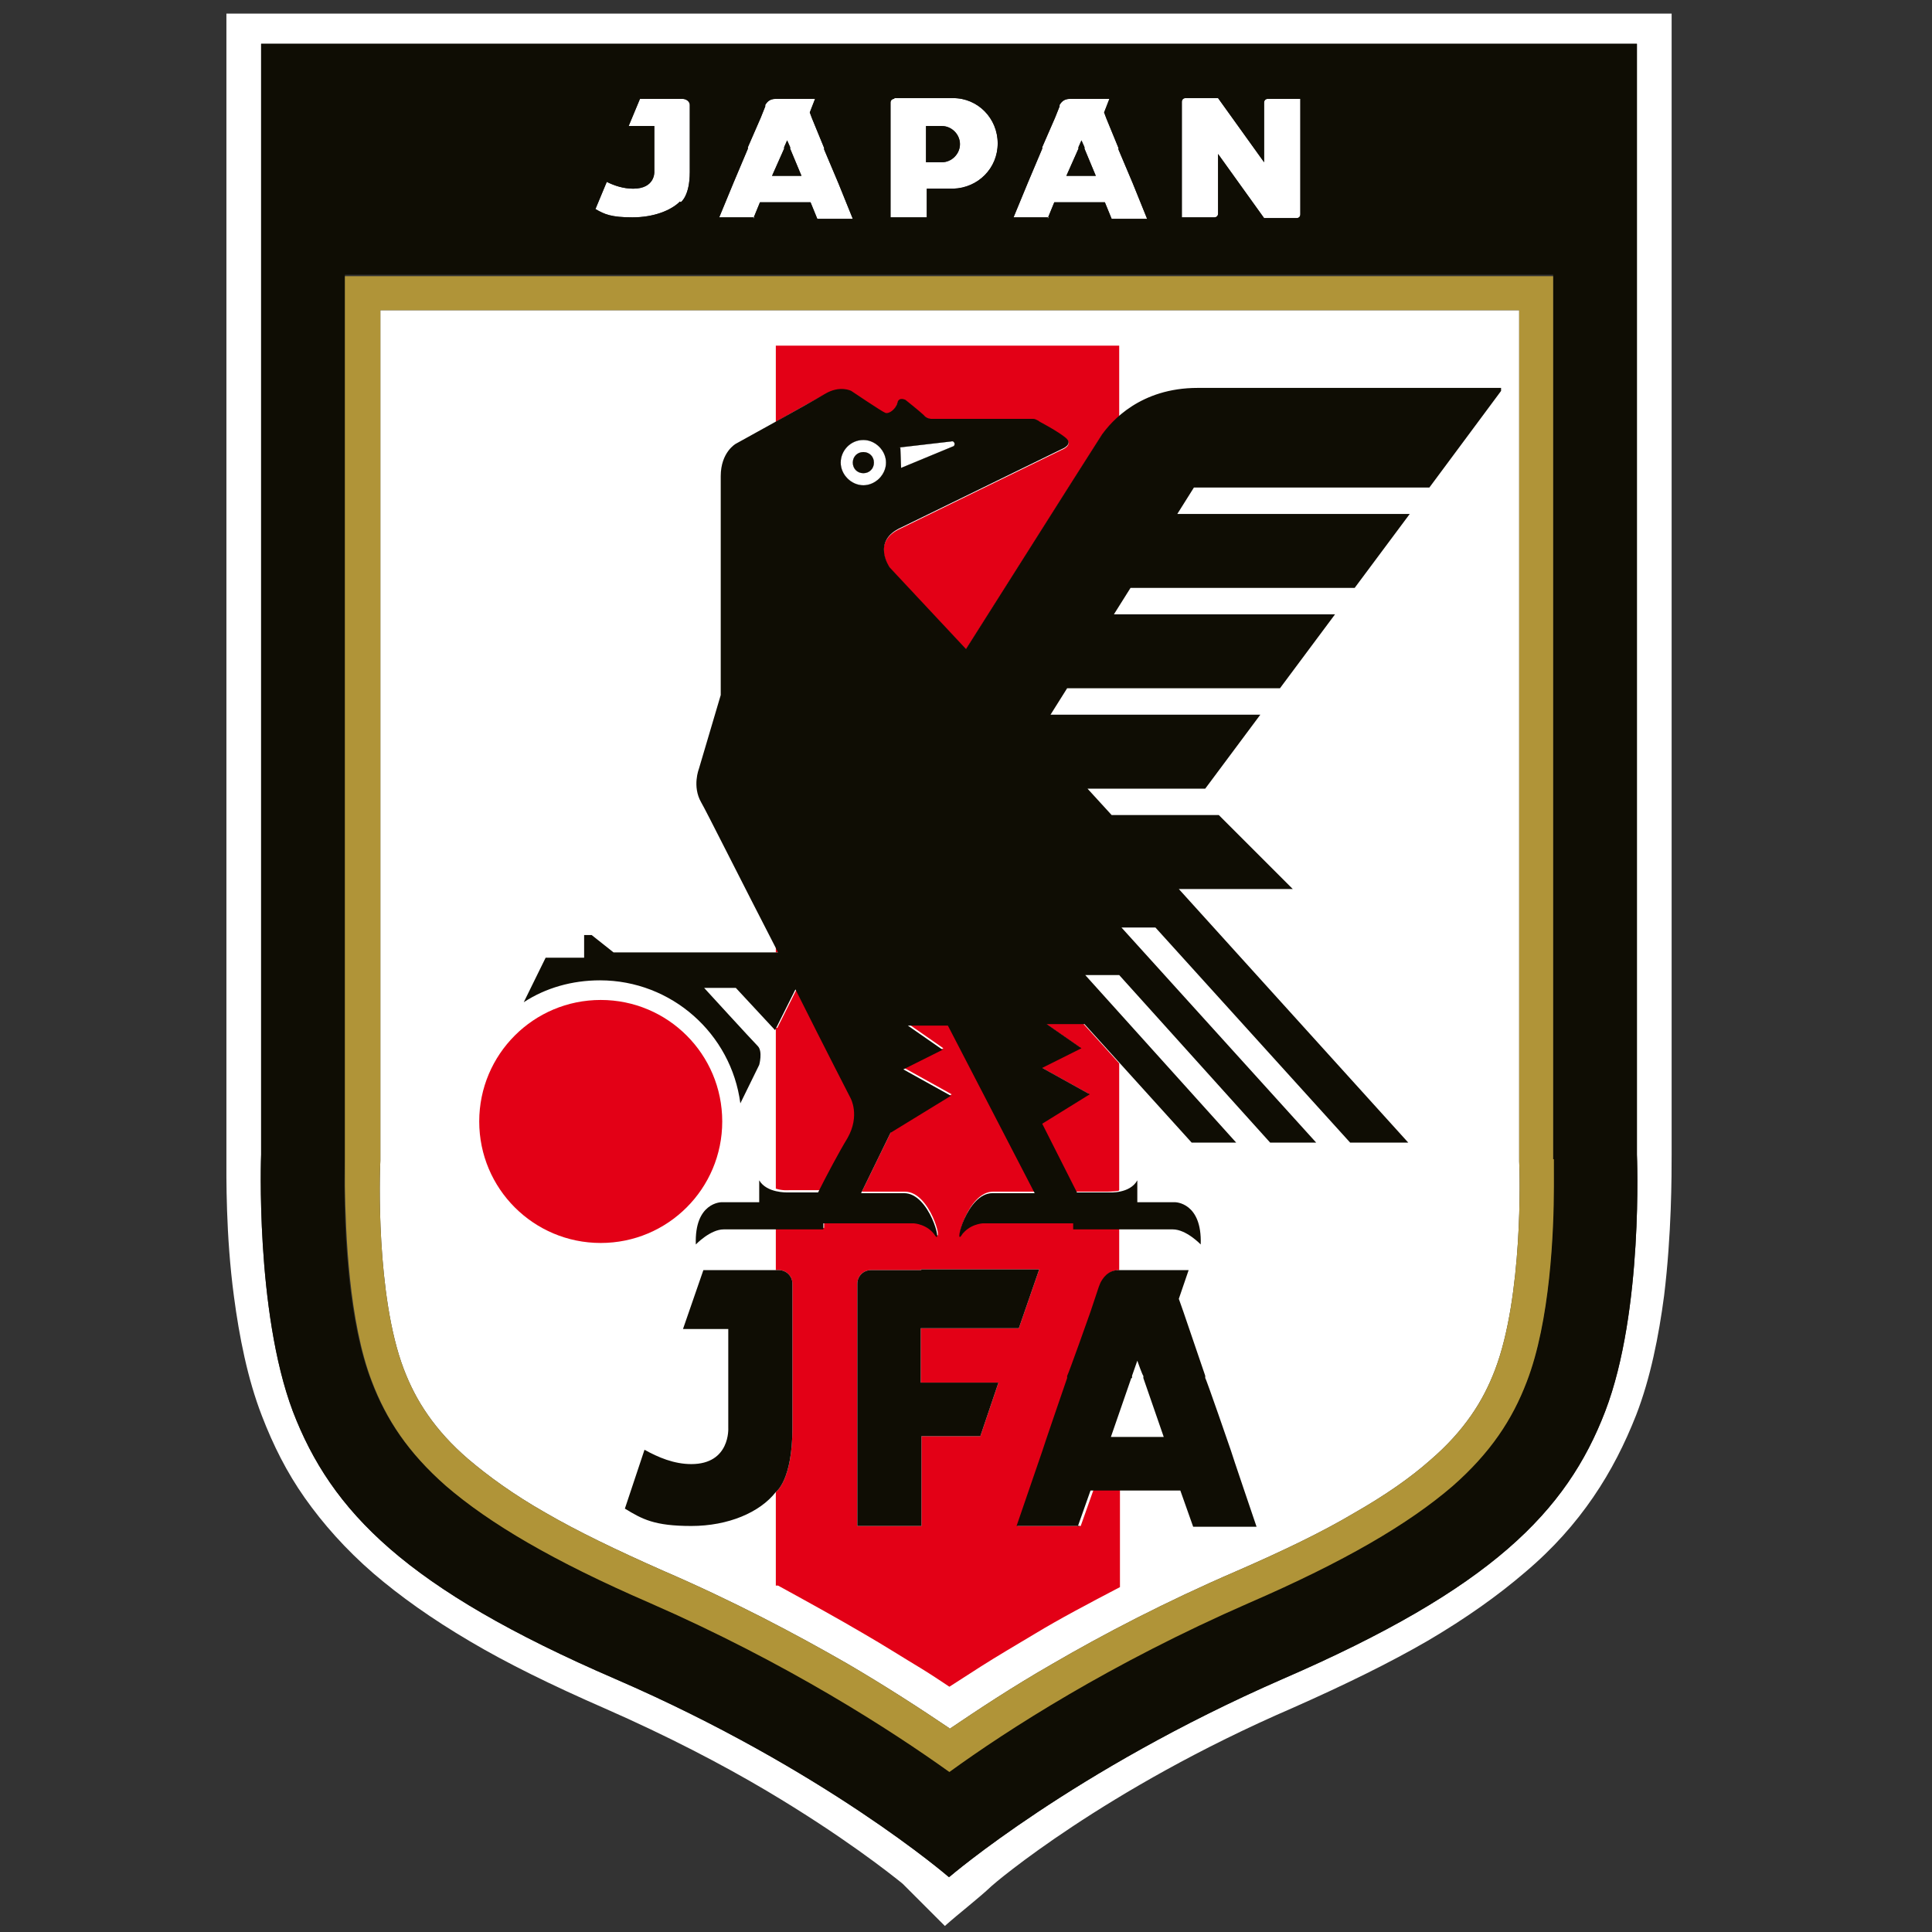
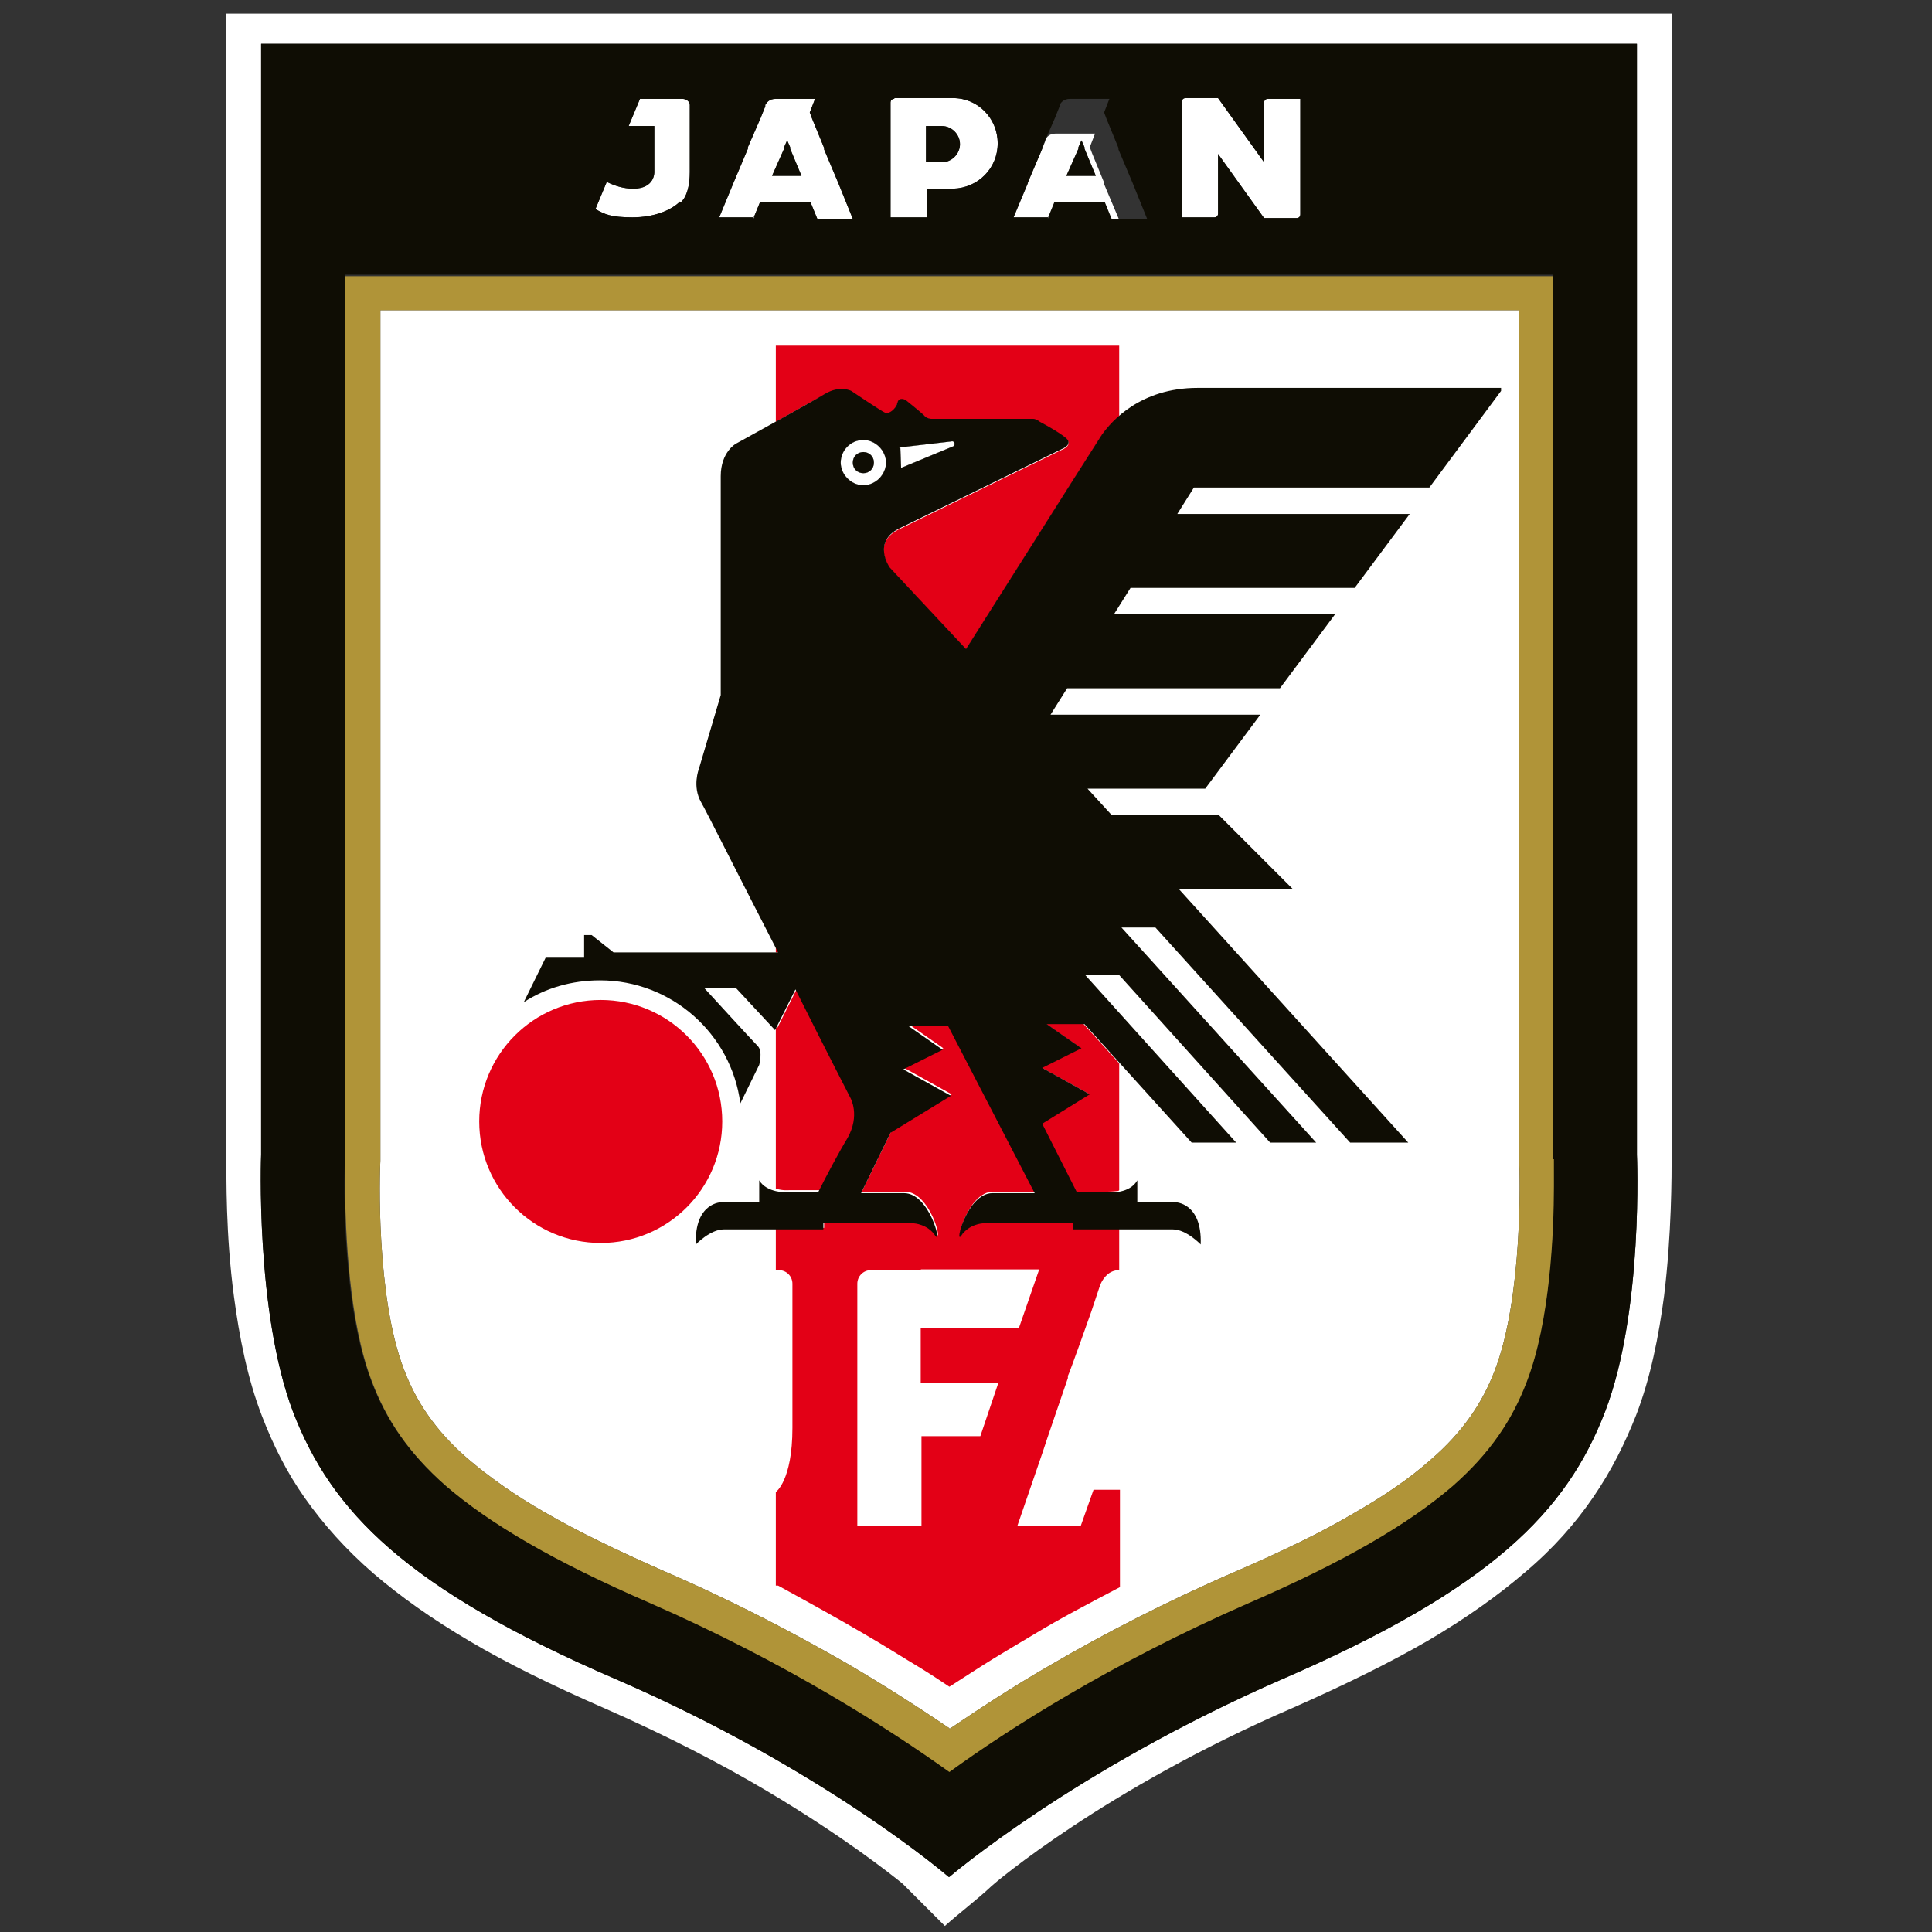
<svg xmlns="http://www.w3.org/2000/svg" id="Livello_1" version="1.1" viewBox="0 0 256 256">
  <rect x="0" y="0" width="256" height="256" fill="#333333" stroke="none" />
  <defs>
    <style>
      .st0 {
        fill: #fff;
      }

      .st0, .st1, .st2, .st3 {
        fill-rule: evenodd;
      }

      .st1 {
        fill: #0f0d04;
      }

      .st2 {
        fill: #b09438;
      }

      .st3 {
        fill: #e30016;
      }
    </style>
  </defs>
  <g>
    <path class="st0" d="M125.8,229.1c3.7-2.5,8.2-5.5,13.6-8.6,6.7-3.9,14.9-8.2,24.4-12.3,6.2-2.7,11.4-5.2,15.6-7.7,4.2-2.4,7.5-4.7,10.2-7.1,2.2-1.9,3.9-3.8,5.3-5.8,1.4-2,2.4-4,3.2-6.1,3.7-9.7,3.3-26,3.2-27.6V41.1H50.4v112.7c-.1,1.6-.6,17.9,3.1,27.6.8,2.1,1.8,4.1,3.2,6.1,1.4,2,3.1,3.9,5.3,5.8,2.7,2.3,6,4.7,10.2,7.1,4.3,2.5,9.5,5,15.6,7.7,9.5,4.1,17.6,8.4,24.4,12.3,5.3,3.1,9.9,6.1,13.6,8.6h0ZM114.4,58.3c-1.7,0-3,1.4-3,3s1.4,3,3,3,3-1.4,3-3-1.4-3-3-3ZM119.3,59.3c0,.1.1,2.7.1,2.7l7-2.9s.2-.3,0-.5c-.1-.2-.4-.1-.4-.1l-6.9.8ZM114.4,59.9c-.8,0-1.4.6-1.4,1.4s.6,1.4,1.4,1.4,1.4-.6,1.4-1.4-.6-1.4-1.4-1.4Z" />
    <path class="st0" d="M171.3,226.3c-25,10.8-39.6,23.3-39.9,23.6-1.8,1.7-4.3,3.6-6.2,5.3l-5.6-5.6c-1.6-1.3-7.9-6.3-18-12.3-5.9-3.5-13.2-7.3-21.4-10.9-7.1-3.1-13-6-17.9-8.9-5.1-3-9.3-6-12.8-9-3.7-3.2-6.7-6.6-9.1-10-2.4-3.4-4.2-7-5.7-10.9-1.9-4.9-3-10.5-3.7-15.8-1.1-8.2-1-15.9-1-18.8V1.8h191.5v151.1c0,2.9,0,10.6-1,18.8-.7,5.3-1.8,10.9-3.7,15.8-1.5,3.8-3.3,7.4-5.7,10.9-2.4,3.5-5.3,6.8-9.1,10-3.5,3-7.7,6-12.8,9-5,2.9-10.9,5.8-17.9,8.9ZM125.8,248.7s16.4-14.1,44.1-26.2c27.7-12,37.7-22.2,42.8-35.5,5.1-13.3,4.2-34,4.2-34V5.8H34.6v147.2s-.8,20.7,4.2,34c5.1,13.3,15,23.5,42.8,35.5,27.7,12,44.1,26.2,44.1,26.2Z" />
-     <path class="st0" d="M100,28.8h-4.7l1.9-4.6h0c0,0,1.9-4.5,1.9-4.5v-.2c0,0,1.7-3.9,1.7-3.9h0l.6-1.5h0s0-.2,0-.2c.2-.3.5-.8,1.4-.8h5.2l-.7,1.8.3.8h0l1.6,3.9v.2c0,0,1.9,4.5,1.9,4.5h0c0,0,1.9,4.7,1.9,4.7h-4.7l-.9-2.2h-6.7l-.9,2.2ZM157.1,13h4.3l6.1,8.5v-7.9c0-.3.2-.5.5-.5h4.3v15.3c0,.3-.2.5-.5.5h-4.3l-6.1-8.5v7.9c0,.3-.2.5-.5.5h-4.3v-15.3c0-.3.2-.5.5-.5ZM118.5,13h7.8c3.3,0,5.9,2.7,5.9,6s-2.6,5.9-5.9,6h-.1s-.1,0-.1,0h-3.3v3.8h-4.8v-15.2c0-.3.2-.5.5-.5ZM122.7,16.6v4.9h2.1c1.3,0,2.4-1.1,2.4-2.4s-1.1-2.4-2.4-2.4h-2.1ZM139,28.8h-4.7l1.9-4.6h0c0,0,1.9-4.5,1.9-4.5v-.2c0,0,1.7-3.9,1.7-3.9h0l.6-1.5h0s0-.2,0-.2c.2-.3.5-.8,1.4-.8h5.2l-.7,1.8.3.8h0l1.6,3.9v.2c0,0,1.9,4.5,1.9,4.5h0c0,0,1.9,4.7,1.9,4.7h-4.7l-.9-2.2h-6.7l-.9,2.2ZM143.3,18.6l-.4.9v.2c0,0-1.6,3.6-1.6,3.6h3.9l-1.5-3.6v-.2c0,0-.4-.9-.4-.9ZM90.1,26.7c-1.2,1.2-3.5,2.1-6.3,2.1s-3.7-.4-4.9-1.1l1.5-3.6c1,.5,2.2.9,3.5.9,2.9,0,2.8-2.2,2.8-2.2v-6.1h-3.4l1.5-3.6h5.6c.6,0,1,.4,1,.8v8.9c0,3.2-1.2,4-1.2,4h0ZM104.3,18.6l-.4.9v.2c0,0-1.6,3.6-1.6,3.6h3.9l-1.5-3.6v-.2c0,0-.4-.9-.4-.9Z" />
+     <path class="st0" d="M100,28.8h-4.7l1.9-4.6h0c0,0,1.9-4.5,1.9-4.5v-.2c0,0,1.7-3.9,1.7-3.9h0l.6-1.5h0s0-.2,0-.2c.2-.3.5-.8,1.4-.8h5.2l-.7,1.8.3.8h0l1.6,3.9v.2c0,0,1.9,4.5,1.9,4.5h0c0,0,1.9,4.7,1.9,4.7h-4.7l-.9-2.2h-6.7l-.9,2.2ZM157.1,13h4.3l6.1,8.5v-7.9c0-.3.2-.5.5-.5h4.3v15.3c0,.3-.2.5-.5.5h-4.3l-6.1-8.5v7.9c0,.3-.2.5-.5.5h-4.3v-15.3c0-.3.2-.5.5-.5ZM118.5,13h7.8c3.3,0,5.9,2.7,5.9,6s-2.6,5.9-5.9,6h-.1s-.1,0-.1,0h-3.3v3.8h-4.8v-15.2c0-.3.2-.5.5-.5ZM122.7,16.6v4.9h2.1c1.3,0,2.4-1.1,2.4-2.4s-1.1-2.4-2.4-2.4h-2.1ZM139,28.8h-4.7h0c0,0,1.9-4.5,1.9-4.5v-.2c0,0,1.7-3.9,1.7-3.9h0l.6-1.5h0s0-.2,0-.2c.2-.3.5-.8,1.4-.8h5.2l-.7,1.8.3.8h0l1.6,3.9v.2c0,0,1.9,4.5,1.9,4.5h0c0,0,1.9,4.7,1.9,4.7h-4.7l-.9-2.2h-6.7l-.9,2.2ZM143.3,18.6l-.4.9v.2c0,0-1.6,3.6-1.6,3.6h3.9l-1.5-3.6v-.2c0,0-.4-.9-.4-.9ZM90.1,26.7c-1.2,1.2-3.5,2.1-6.3,2.1s-3.7-.4-4.9-1.1l1.5-3.6c1,.5,2.2.9,3.5.9,2.9,0,2.8-2.2,2.8-2.2v-6.1h-3.4l1.5-3.6h5.6c.6,0,1,.4,1,.8v8.9c0,3.2-1.2,4-1.2,4h0ZM104.3,18.6l-.4.9v.2c0,0-1.6,3.6-1.6,3.6h3.9l-1.5-3.6v-.2c0,0-.4-.9-.4-.9Z" />
    <path class="st0" d="M114.4,58.3c-1.7,0-3,1.4-3,3s1.4,3,3,3,3-1.4,3-3-1.4-3-3-3ZM119.3,59.3c0,.1.1,2.7.1,2.7l7-2.9s.2-.3,0-.5c-.1-.2-.4-.1-.4-.1l-6.9.8ZM114.4,59.9c-.8,0-1.4.6-1.4,1.4s.6,1.4,1.4,1.4,1.4-.6,1.4-1.4-.6-1.4-1.4-1.4Z" />
  </g>
  <path class="st3" d="M79.6,132.5c8.9,0,16.1,7.2,16.1,16.1s-7.2,16.1-16.1,16.1-16.1-7.2-16.1-16.1,7.2-16.1,16.1-16.1h0Z" />
  <path class="st3" d="M102.8,45.7v10.2c2.6-1.5,5.5-3.1,6.5-3.6,2-1.2,3.5-.4,3.5-.4,0,0,4,2.7,4.5,2.9.5.2,1.4-.5,1.6-1.3.2-.8,1.1-.4,1.1-.4,0,0,2,1.6,2.4,2,.4.4,1,.5,1,.5h13.5c.4,0,.9.4.9.4,0,0,2.3,1.2,3.4,2.1,1.1.9-.5,1.5-.5,1.5l-21.3,10.4c-4.1,1.8-1.5,5.3-1.5,5.3l10.1,10.8,13.8-21.8,4.2-6.6c.4-.6,1.2-1.5,2.3-2.5v-9.4h-45.5ZM122.1,168.3h-6.7c-1,0-1.8.8-1.8,1.8v32.1h8.5v-11.9h7.8l2.4-7.1h-10.3v-7.2h13l2.7-7.8h-15.7ZM102.8,125.4v.8h.4l-.4-.8ZM102.8,136.2v21.3c.9.3,1.8.2,1.8.2h4.1c1.1-2.1,2.8-5.3,3.9-7.2,1.7-2.9.4-5.3.4-5.3,0,0-3.3-6.6-7.3-14.4h0s-2.7,5.4-2.7,5.4h-.1ZM102.8,162.7v5.6h.4c1,0,1.8.8,1.8,1.8v19.1c0,7-2.2,8.5-2.2,8.5v12.4h.3c4.2,2.3,8,4.4,11.4,6.4,2.6,1.5,5.1,3.1,7.6,4.6,1.3.8,2.5,1.6,3.7,2.4,1.4-.9,2.8-1.8,4.2-2.7,2.2-1.4,4.6-2.8,7.1-4.3,3.3-2,7.1-4,11.3-6.2v-12.9h-3.5l-1.7,4.8h-8.4l3.4-9.9h0c0-.1,3.3-9.7,3.3-9.7v-.3c.1,0,3.1-8.5,3.1-8.5h0l1.1-3.3h0s.2-.5.2-.5c.3-.6,1-1.7,2.4-1.7v-5.6h-6v-.8h-12s-1.8.1-2.8,1.6c-1,1.5.7-5.6,4.1-5.6h5.6l-11.5-22.2h-5.3l4.6,3.2-5.2,2.6,6.3,3.5-8,4.9-3.9,8h5.7c3.4,0,5.1,7.1,4.1,5.6-1-1.5-2.8-1.6-2.8-1.6h-12v.8h-6.5ZM148.3,157.7v-16.8l-4.8-5.3h-5l4.6,3.2-5.2,2.6,6.3,3.5-6.3,3.9,4.6,9.1h4.3s.6,0,1.4-.1h0Z" />
  <path class="st1" d="M125.8,234.7c7.7-5.5,21.4-14.4,39.7-22.4,12.7-5.5,21.2-10.5,27-15.5,5-4.4,7.9-8.8,9.8-13.8,4.3-11.1,3.5-29.5,3.5-29.6v-.4s0-116.6,0-116.6H45.7v117c0,0-.8,18.5,3.5,29.6,1.9,5,4.8,9.4,9.8,13.8,5.8,5,14.3,10,27,15.5,18.3,8,32,16.8,39.7,22.4h0ZM100,28.8h-4.7l1.9-4.6h0c0,0,1.9-4.5,1.9-4.5v-.2c0,0,1.7-3.9,1.7-3.9h0l.6-1.5h0s0-.2,0-.2c.2-.3.5-.8,1.4-.8h5.2l-.7,1.8.3.8h0l1.6,3.9v.2c0,0,1.9,4.5,1.9,4.5h0c0,0,1.9,4.7,1.9,4.7h-4.7l-.9-2.2h-6.7l-.9,2.2ZM157.1,13h4.3l6.1,8.5v-7.9c0-.3.2-.5.5-.5h4.3v15.3c0,.3-.2.5-.5.5h-4.3l-6.1-8.5v7.9c0,.3-.2.5-.5.5h-4.3v-15.3c0-.3.2-.5.5-.5ZM118.5,13h7.8c3.3,0,5.9,2.7,5.9,6s-2.6,5.9-5.9,6h-.1s-.1,0-.1,0h-3.3v3.8h-4.8v-15.2c0-.3.2-.5.5-.5ZM122.7,16.6v4.9h2.1c1.3,0,2.4-1.1,2.4-2.4s-1.1-2.4-2.4-2.4h-2.1ZM139,28.8h-4.7l1.9-4.6h0c0,0,1.9-4.5,1.9-4.5v-.2c0,0,1.7-3.9,1.7-3.9h0l.6-1.5h0s0-.2,0-.2c.2-.3.5-.8,1.4-.8h5.2l-.7,1.8.3.8h0l1.6,3.9v.2c0,0,1.9,4.5,1.9,4.5h0c0,0,1.9,4.7,1.9,4.7h-4.7l-.9-2.2h-6.7l-.9,2.2ZM143.3,18.6l-.4.9v.2c0,0-1.6,3.6-1.6,3.6h3.9l-1.5-3.6v-.2c0,0-.4-.9-.4-.9ZM90.1,26.7c-1.2,1.2-3.5,2.1-6.3,2.1s-3.7-.4-4.9-1.1l1.5-3.6c1,.5,2.2.9,3.5.9,2.9,0,2.8-2.2,2.8-2.2v-6.1h-3.4l1.5-3.6h5.6c.6,0,1,.4,1,.8v8.9c0,3.2-1.2,4-1.2,4h0ZM104.3,18.6l-.4.9v.2c0,0-1.6,3.6-1.6,3.6h3.9l-1.5-3.6v-.2c0,0-.4-.9-.4-.9ZM125.8,248.7s16.4-14.1,44.1-26.2c27.7-12,37.7-22.2,42.8-35.5,5.1-13.3,4.2-34,4.2-34V5.8H34.6v147.2s-.8,20.7,4.2,34c5.1,13.3,15,23.5,42.8,35.5,27.7,12,44.1,26.2,44.1,26.2Z" />
  <path class="st1" d="M198.9,51.4h-40.2c-7.6,0-11.4,4.4-12.7,6.2l-4.2,6.6-13.8,21.8-10.1-10.8s-2.5-3.5,1.5-5.3l21.3-10.4s1.6-.6.5-1.5c-1.1-.9-3.4-2.1-3.4-2.1,0,0-.5-.4-.9-.4h-13.5s-.6,0-1-.5c-.4-.4-2.4-2-2.4-2,0,0-.9-.5-1.1.4-.2.8-1.1,1.5-1.6,1.3-.5-.2-4.5-2.9-4.5-2.9,0,0-1.5-.8-3.5.4-2,1.2-11.8,6.6-11.8,6.6,0,0-2,1.1-2,4.3v29l-2.9,9.8s-.9,2.3.3,4.4c.6,1,5.4,10.6,10.2,19.9h-21.8l-2.9-2.3h-1v3h-5.1l-2.9,5.9c2.9-1.9,6.4-2.9,10.1-2.9,9.5,0,17.4,7.1,18.6,16.3h0s2.5-5.1,2.5-5.1h0s0,0,0,0c0,0,.5-1.8-.2-2.5-.7-.7-7.1-7.7-7.1-7.7h4.2l5.2,5.6,2.7-5.4h0c3.9,7.8,7.3,14.4,7.3,14.4,0,0,1.3,2.3-.4,5.3-1.1,1.8-2.8,5-3.9,7.2h-4.1s-2.7.1-3.7-1.6v2.9h-5s-3.6,0-3.4,5.6c0,0,1.9-2,3.7-2h13.2v-.8h12s1.8.1,2.8,1.6c1,1.5-.7-5.6-4.1-5.6h-5.7l3.9-8,8-4.9-6.3-3.5,5.2-2.6-4.6-3.2h5.3l11.5,22.2h-5.6c-3.4,0-5.1,7.1-4.1,5.6,1-1.5,2.8-1.6,2.8-1.6h12v.8h13.2c1.8,0,3.7,2,3.7,2,.2-5.6-3.4-5.6-3.4-5.6h-5v-2.9c-1,1.8-3.7,1.6-3.7,1.6h-4.3l-4.6-9.1,6.3-3.9-6.3-3.5,5.2-2.6-4.6-3.2h5l14.2,15.7h5.9l-20-22.2h4.5l20,22.2h6.1l-25.8-28.5h4.5l25.8,28.5h7.7l-30.4-33.6h15.1l-9.8-9.8h-14.2l-3.2-3.5h15.6l7.3-9.8h-27.8l2.2-3.5h28.2l7.3-9.8h-29.3l2.2-3.5h29.7l7.3-9.8h-30.8l2.2-3.5h31.2l9.5-12.8ZM114.4,58.3c-1.7,0-3,1.4-3,3s1.4,3,3,3,3-1.4,3-3-1.4-3-3-3ZM119.3,59.3c0,.1.1,2.7.1,2.7l7-2.9s.2-.3,0-.5c-.1-.2-.4-.1-.4-.1l-6.9.8ZM114.4,59.9c-.8,0-1.4.6-1.4,1.4s.6,1.4,1.4,1.4,1.4-.6,1.4-1.4-.6-1.4-1.4-1.4Z" />
-   <path class="st1" d="M102.8,197.7c-2.1,2.7-6.3,4.5-11.2,4.5s-6.5-.9-8.8-2.3l2.6-7.8h0c1.8,1,3.9,1.9,6.2,1.9,5.2,0,4.9-4.8,4.9-4.8v-13.1h-6l2.7-7.8h10c1,0,1.8.8,1.8,1.8v19.1c0,7-2.2,8.5-2.2,8.5h0ZM143.1,202.2h-8.4l3.4-9.9h0c0-.1,3.3-9.7,3.3-9.7v-.3c.1,0,3.1-8.5,3.1-8.5h0l1.1-3.3h0s.2-.5.2-.5c.3-.6,1-1.7,2.4-1.7h9.3l-1.3,3.8.6,1.7h0l2.9,8.5v.3c.1,0,3.4,9.6,3.4,9.6h0c0,.1,3.4,10.1,3.4,10.1h-8.4l-1.7-4.8h-11.9l-1.7,4.8ZM150.7,180.3l-.7,2v.3h-.1l-2.7,7.8h7l-2.7-7.8h0v-.3c-.1,0-.8-2-.8-2ZM122.1,168.3h-6.7c-1,0-1.8.8-1.8,1.8v32.1h8.5v-11.9h7.8l2.4-7.1h-10.3v-7.2h13l2.7-7.8h-15.7Z" />
  <path class="st2" d="M125.8,229.1c3.7-2.5,8.2-5.5,13.6-8.6,6.7-3.9,14.9-8.2,24.4-12.3,6.2-2.7,11.4-5.2,15.6-7.7,4.2-2.4,7.5-4.7,10.2-7.1,2.2-1.9,3.9-3.8,5.3-5.8,1.4-2,2.4-4,3.2-6.1,3.7-9.7,3.3-26,3.2-27.6V41.1H50.4v112.7c-.1,1.6-.6,17.9,3.1,27.6.8,2.1,1.8,4.1,3.2,6.1,1.4,2,3.1,3.9,5.3,5.8,2.7,2.3,6,4.7,10.2,7.1,4.3,2.5,9.5,5,15.6,7.7,9.5,4.1,17.6,8.4,24.4,12.3,5.3,3.1,9.9,6.1,13.6,8.6h0ZM205.9,153.6v1.2s0,.9,0,2.4c0,6-.5,17.9-3.6,25.9-1.9,5-4.8,9.4-9.8,13.8-5.8,5-14.3,10-27,15.5-18.3,8-32,16.8-39.7,22.4-7.7-5.5-21.4-14.4-39.7-22.4-12.7-5.5-21.2-10.5-27-15.5-5-4.4-7.9-8.8-9.8-13.8-3.1-8-3.5-19.9-3.6-25.9,0-1.5,0-2.4,0-2.4v-1.2s0,0,0,0v-.4s0-116.6,0-116.6h160.1v117s0,0,0,0Z" />
</svg>